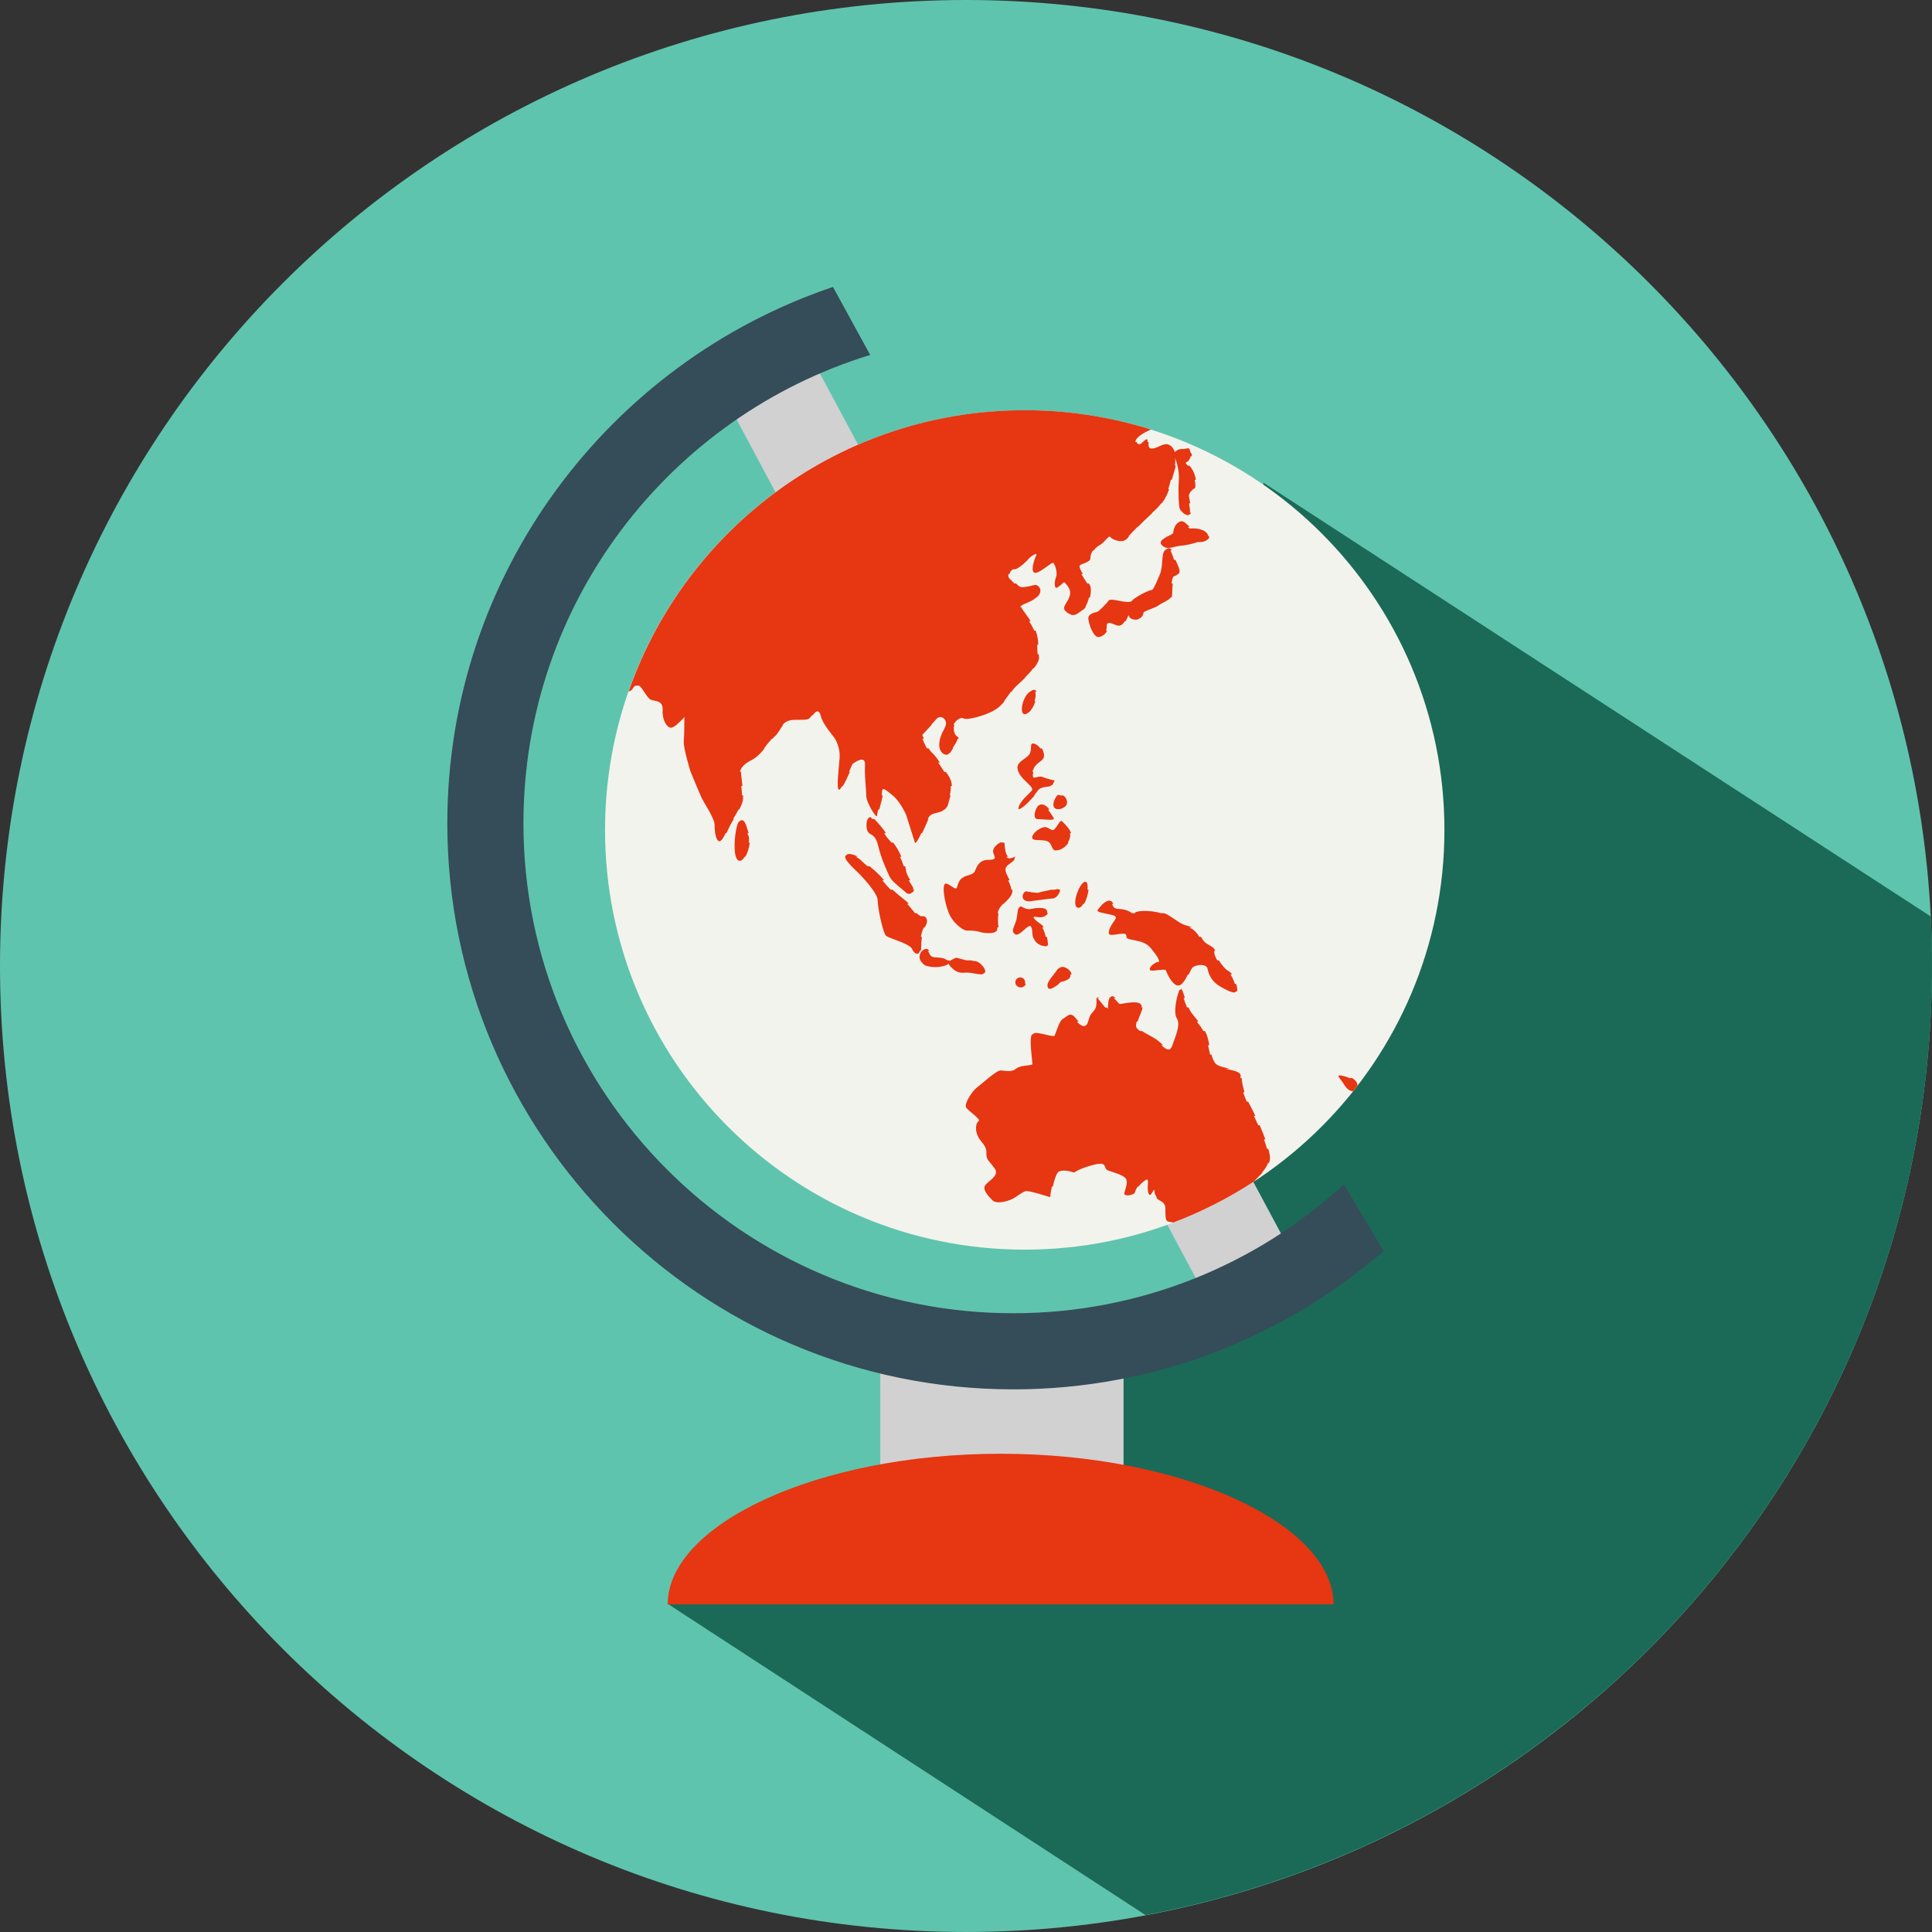
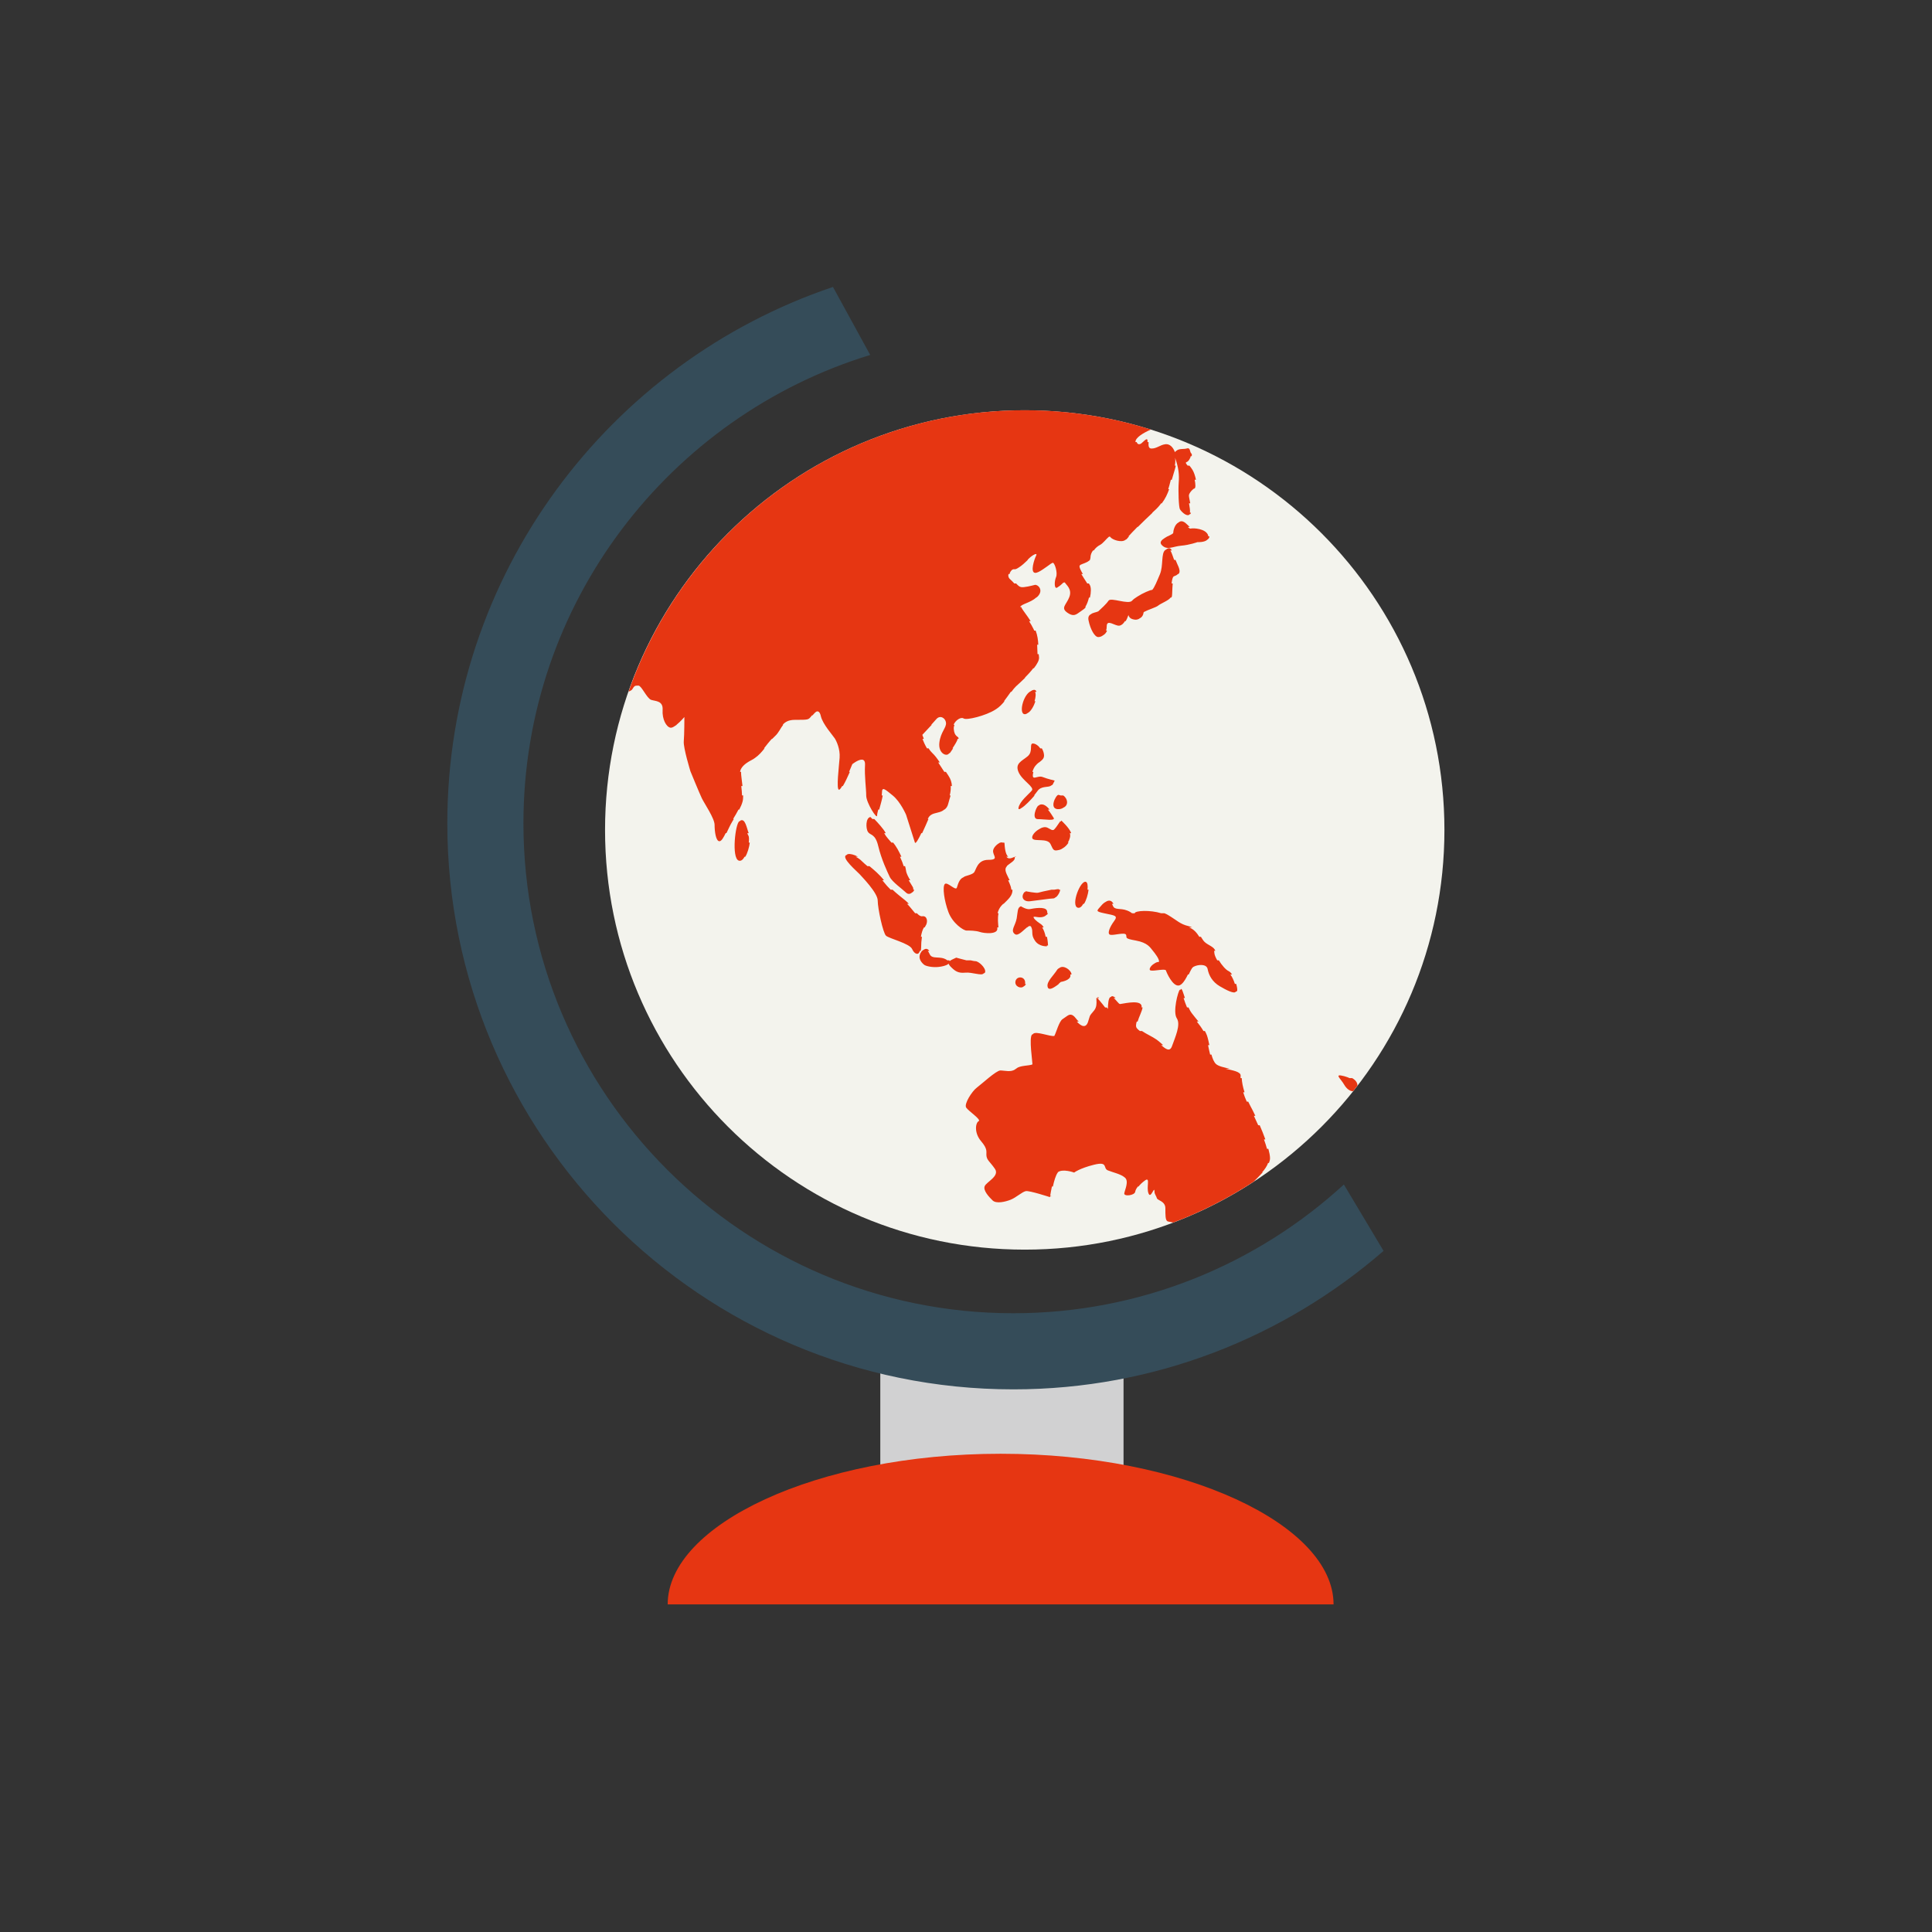
<svg xmlns="http://www.w3.org/2000/svg" version="1.1" x="0px" y="0px" width="128px" height="128px" viewBox="0 0 128 128" enable-background="new 0 0 128 128" xml:space="preserve">
  <rect x="0" y="0" width="128" height="128" fill="#333333" stroke="none" />
  <defs>
</defs>
-   <path fill="#5FC4AD" d="M128,63.999c0,35.346-28.655,64-64.001,64C28.655,128,0,99.345,0,63.999C0,28.654,28.655,0,63.999,0  C99.345,0,128,28.654,128,63.999" />
-   <path fill="#1A6A57" d="M80.42,85.144L67.345,97.673l-23.147,8.559l31.695,20.646c29.66-5.576,52.107-31.6,52.107-62.879  c0-1.101-0.027-2.195-0.084-3.282L83.709,31.982L80.42,85.144z" />
  <rect x="58.322" y="88.859" fill="#D1D1D2" width="16.115" height="9.51" />
-   <polygon fill="#D1D1D2" points="80.7,87.437 86.404,84.587 52.785,21.877 47.228,24.851 " />
  <path fill="#354C59" d="M57.653,23.516c-13.283,4.066-22.974,16.436-22.974,31.033c0,17.896,14.563,32.457,32.456,32.457  c8.436,0,16.125-3.236,21.9-8.529l2.629,4.398c-6.58,5.709-15.155,9.174-24.529,9.174c-20.676,0-37.499-16.822-37.499-37.5  c0-16.501,10.717-30.538,25.55-35.538L57.653,23.516z" />
  <path fill="#E63612" d="M44.236,106.294c0-5.273,9.876-9.979,22.061-9.979c12.18,0,22.055,4.705,22.055,9.979H44.236z" />
  <g>
    <g>
      <g>
        <path fill="#F3F3ED" d="M95.697,54.987c0,15.356-12.448,27.805-27.805,27.805c-15.356,0-27.806-12.449-27.806-27.805     c0-15.355,12.45-27.805,27.806-27.805C83.249,27.183,95.697,39.632,95.697,54.987" />
      </g>
    </g>
  </g>
  <path fill="#E63612" d="M68.474,45.707c-0.063,0.011-0.119,0.043-0.175,0.081c-0.531,0.246-0.831,1.574-0.381,1.528  c0.056-0.004,0.11-0.032,0.164-0.072c0.207-0.098,0.405-0.443,0.518-0.784h-0.059c0.078-0.258,0.102-0.501,0.033-0.624h0.094  C68.641,45.741,68.58,45.688,68.474,45.707z M67.479,51.148c0.238,0.568,1.082,0.994,0.88,1.231  c-0.198,0.235-0.799,0.708-0.88,1.134c-0.026,0.14,0.07,0.114,0.221,0.003c0.203-0.121,0.572-0.495,0.844-0.813h-0.035  c0.087-0.105,0.162-0.203,0.213-0.277c0.258-0.392,0.748-0.227,0.918-0.382c0.053-0.018,0.094-0.045,0.117-0.093  c0.119-0.236,0.119-0.236,0.119-0.236s-0.44-0.096-0.801-0.236c-0.352-0.14-0.779,0.354-0.61-0.337H68.4  c0.096-0.345,0.27-0.5,0.423-0.625h0.017c0.202-0.173,0.387-0.262,0.315-0.599c-0.028-0.135-0.075-0.246-0.128-0.336h-0.106  c-0.168-0.25-0.396-0.325-0.481-0.325c-0.279,0,0.04,0.521-0.36,0.853C67.679,50.439,67.237,50.581,67.479,51.148z M67.237,56.824  c0-0.166-0.333,0.225-0.562-0.063h0.123c-0.119-0.102-0.219-0.344-0.246-0.882c-0.002-0.026-0.013-0.038-0.02-0.055h-0.117  c-0.034-0.02-0.081-0.02-0.138,0h-0.024c-0.018,0.009-0.032,0.022-0.048,0.032c-0.181,0.097-0.388,0.31-0.409,0.495  c-0.04,0.332,0.439,0.616-0.32,0.616c-0.76,0-0.801,0.709-0.961,0.853c-0.025,0.021-0.051,0.038-0.078,0.057  c-0.121,0.067-0.265,0.11-0.49,0.178c-0.044,0.013-0.078,0.042-0.113,0.065c-0.285,0.113-0.364,0.465-0.44,0.691  c-0.081,0.237-0.64-0.425-0.801-0.237c-0.16,0.19-0.04,1.09,0.24,1.848c0.281,0.755,1.001,1.229,1.2,1.229  c0.202,0,0.602,0,0.883,0.093c0.277,0.095,1.2,0.188,1.159-0.235c-0.002-0.021-0.004-0.045-0.004-0.066h0.078  c-0.023-0.264-0.063-0.609,0.006-0.938h-0.063c0.046-0.185,0.125-0.361,0.264-0.511c0.039-0.039,0.074-0.075,0.111-0.113h0.027  c0.313-0.316,0.598-0.542,0.586-0.936h-0.075c-0.008-0.07-0.022-0.146-0.048-0.229c-0.047-0.145-0.107-0.275-0.164-0.396h0.098  c-0.195-0.417-0.402-0.705-0.179-0.93c0.002-0.003,0.004-0.006,0.008-0.007h-0.024C66.963,57.144,67.237,57.045,67.237,56.824z   M70.184,64.134c-0.055,0.023-0.105,0.058-0.145,0.117c-0.238,0.38-0.68,0.758-0.639,1.09c0.034,0.281,0.291,0.17,0.52,0.014  c0.082-0.051,0.162-0.109,0.232-0.168h-0.018c0.087-0.072,0.146-0.131,0.146-0.131s0.64-0.094,0.64-0.425  c0-0.022-0.008-0.046-0.014-0.067h0.087C70.972,64.263,70.453,63.905,70.184,64.134z M70.121,58.906  c-0.041,0-0.145,0.015-0.276,0.039h-0.181c-0.367,0.072-0.797,0.169-0.869,0.196c-0.121,0.048-0.842-0.094-0.842-0.094  c-0.016,0.019-0.023,0.036-0.037,0.055c-0.021-0.005-0.037-0.007-0.037-0.007c-0.279,0.33-0.081,0.662,0.359,0.615  c0.439-0.047,1.363-0.189,1.563-0.189c0.036,0,0.077-0.026,0.115-0.06c0.146-0.052,0.313-0.361,0.325-0.517h-0.078  C70.156,58.921,70.145,58.906,70.121,58.906z M58.666,55.169c-0.137-0.261-0.515-0.67-0.743-0.906h-0.121  c-0.08-0.08-0.133-0.134-0.133-0.134c-0.32,0.047-0.32,0.758-0.16,0.994c0.16,0.235,0.481,0.095,0.68,0.944  c0.202,0.853,0.602,1.703,0.761,2.035c0.16,0.33,0.842,0.804,1.081,1.039c0.122,0.119,0.274,0.095,0.375,0.003  c0.078-0.037,0.142-0.111,0.167-0.199h-0.066c0.007-0.059,0-0.12-0.034-0.181c-0.07-0.126-0.173-0.281-0.27-0.443h0.105  c-0.131-0.217-0.257-0.447-0.282-0.646c-0.01-0.084-0.031-0.183-0.061-0.29h-0.093c-0.056-0.186-0.138-0.396-0.246-0.624h0.096  c-0.075-0.163-0.158-0.33-0.255-0.505c-0.104-0.182-0.201-0.315-0.293-0.432h-0.113c-0.181-0.221-0.342-0.367-0.471-0.606  c-0.002-0.006-0.008-0.013-0.011-0.018h0.105C58.678,55.188,58.672,55.18,58.666,55.169z M83.942,76.113  c-0.052-0.195-0.122-0.406-0.202-0.625h0.093c-0.11-0.307-0.24-0.627-0.374-0.936h-0.098c-0.097-0.221-0.193-0.432-0.287-0.625  h0.096c-0.115-0.246-0.23-0.471-0.323-0.641c-0.054-0.1-0.103-0.197-0.149-0.297h-0.096c-0.098-0.213-0.176-0.424-0.238-0.623h0.09  c-0.115-0.359-0.176-0.686-0.186-0.938H82.19c0-0.055,0-0.107,0.005-0.154c0.025-0.268-0.515-0.357-1.008-0.469h0.291  c-0.361-0.08-0.748-0.158-0.914-0.311c-0.14-0.131-0.23-0.361-0.303-0.625h-0.086c-0.051-0.201-0.095-0.416-0.138-0.625h0.087  c-0.048-0.234-0.097-0.461-0.16-0.645c-0.037-0.105-0.086-0.197-0.137-0.293h-0.097c-0.124-0.219-0.273-0.42-0.439-0.625h0.113  c-0.142-0.174-0.289-0.348-0.44-0.547c-0.082-0.105-0.156-0.242-0.223-0.389h-0.098c-0.089-0.205-0.164-0.428-0.229-0.623h0.09  c-0.118-0.361-0.201-0.645-0.262-0.598c-0.01,0.01-0.023,0.033-0.038,0.061c-0.015-0.014-0.026-0.02-0.038-0.01  c-0.118,0.094-0.479,1.467-0.199,1.891c0.279,0.428-0.121,1.279-0.32,1.846c-0.143,0.398-0.42,0.189-0.713-0.068h0.131  c-0.142-0.123-0.289-0.262-0.425-0.359c-0.3-0.213-0.688-0.373-0.982-0.578h-0.138c-0.072-0.055-0.141-0.113-0.195-0.178  c-0.088-0.104-0.068-0.266-0.014-0.447h0.06c0.081-0.301,0.288-0.668,0.329-0.936h-0.066c0.006-0.068,0.002-0.131-0.029-0.178  c-0.199-0.332-1.279-0.047-1.4-0.047c-0.09,0-0.246-0.266-0.421-0.398h0.13C73.838,66.054,73.76,66,73.68,66  c-0.031,0-0.055,0.023-0.078,0.051c-0.176,0.006-0.198,0.527-0.2,0.793c-0.021-0.027-0.045-0.059-0.073-0.096h-0.111  c-0.104-0.135-0.244-0.311-0.412-0.51c-0.363-0.426,0.037,0.285-0.321,0.711c-0.36,0.426-0.241,0.283-0.401,0.756  c-0.137,0.412-0.429,0.322-0.74-0.021h0.125c-0.063-0.063-0.127-0.133-0.189-0.215c-0.256-0.336-0.431-0.266-0.598-0.146  c-0.094,0.055-0.184,0.137-0.279,0.193c-0.234,0.141-0.43,0.904-0.551,1.117c-0.266,0.063-1.227-0.348-1.408-0.133  c-0.004,0.004-0.006,0.012-0.008,0.016c-0.024,0.012-0.053,0.016-0.068,0.033c-0.199,0.234,0.033,1.758,0.033,1.947  c0,0.014-0.012,0.023-0.02,0.033c-0.225,0.082-0.801,0.061-1.026,0.25c-0.012,0.012-0.028,0.018-0.042,0.027h0.004  c-0.012,0.008-0.025,0.012-0.036,0.021c-0.28,0.236-0.72,0.094-1.002,0.094c-0.278,0-1.239,0.898-1.56,1.135  c-0.32,0.238-0.866,1.088-0.706,1.326c0.158,0.236,1.026,0.803,0.825,0.9c-0.2,0.092-0.32,0.756,0.16,1.322  c0.481,0.566,0.32,0.709,0.36,0.994c0.041,0.281,0.24,0.377,0.563,0.848c0.318,0.477-0.563,0.855-0.681,1.139  c-0.122,0.283,0.279,0.709,0.52,0.945c0.241,0.236,0.84,0.096,1.202-0.047c0.359-0.143,0.758-0.52,1-0.568  c0.24-0.047,1.603,0.4,1.603,0.4s0.005-0.027,0.011-0.07c0.036,0.012,0.064,0.021,0.064,0.021s0.002-0.014,0.004-0.035h-0.066  c0.018-0.119,0.057-0.361,0.115-0.623h0.064c0.073-0.346,0.184-0.736,0.322-0.924c0.004-0.006,0.01-0.008,0.014-0.014h-0.018  c0.33-0.266,1.09,0.016,1.09,0.016s0.36-0.283,1.321-0.521c0.962-0.236,0.562,0.238,0.92,0.379c0.36,0.143,0.841,0.234,1.122,0.475  c0.28,0.236,0,0.803-0.042,1.039c-0.038,0.236,0.682,0.143,0.722-0.094c0.021-0.117,0.082-0.234,0.182-0.355h0.042  c0.099-0.131,0.245-0.27,0.453-0.42c0.335-0.205,0.05,0.459,0.204,0.869c0.161,0.426,0.4-0.576,0.4-0.094  c0,0.143,0.121,0.283,0.16,0.426c0.041,0.141,0.56,0.189,0.56,0.66c0,0.475,0,0.758,0.122,0.852  c0.055,0.043,0.217,0.049,0.402,0.094c1.879-0.711,3.66-1.621,5.32-2.703c0.2-0.197,0.412-0.404,0.601-0.621h-0.034  c0.178-0.205,0.321-0.416,0.395-0.623h0.057c0.043-0.105,0.07-0.213,0.07-0.316c0-0.162-0.045-0.379-0.109-0.619H83.942z   M49.583,55.358c-0.026-0.037-0.05-0.095-0.072-0.158h0.092c-0.128-0.325-0.228-1.003-0.547-0.836  c-0.015,0.008-0.029,0.023-0.042,0.042c-0.011,0.004-0.02,0-0.032,0.008c-0.26,0.135-0.527,2.41-0.046,2.6  c0.152,0.061,0.287-0.058,0.397-0.253h0.044c0.149-0.236,0.257-0.619,0.3-0.937h-0.069C49.633,55.606,49.629,55.427,49.583,55.358z   M60.993,63.003c0.02-0.057,0.034-0.125,0.034-0.219c0-0.233,0.019-0.484,0.054-0.718h-0.069c0.044-0.252,0.108-0.476,0.205-0.624  h0.045c0.015-0.027,0.029-0.055,0.045-0.078c0.201-0.283,0.12-0.709-0.2-0.66c-0.12,0.018-0.235-0.065-0.36-0.199h-0.116  c-0.153-0.173-0.322-0.409-0.534-0.624h0.119c-0.072-0.075-0.147-0.15-0.23-0.219c-0.313-0.256-0.582-0.462-0.851-0.717H59.01  c-0.163-0.159-0.326-0.336-0.499-0.559c-0.018-0.022-0.038-0.044-0.056-0.065h0.114c-0.311-0.394-0.665-0.687-0.966-0.937h-0.132  c-0.139-0.115-0.264-0.223-0.362-0.322c-0.126-0.131-0.276-0.23-0.424-0.302h0.157c-0.257-0.143-0.522-0.205-0.658-0.173  c-0.046,0.01-0.077,0.03-0.094,0.057c-0.436,0.145,0.742,1.13,0.859,1.27c0.12,0.141,1.202,1.228,1.202,1.75  c0,0.52,0.348,2.139,0.548,2.328c0.201,0.19,1.574,0.511,1.733,0.888c0.141,0.33,0.431,0.443,0.505,0.123H60.993z M70.958,55.169  c-0.122-0.332-0.642-0.805-0.642-0.805c-0.019,0.028-0.03,0.048-0.049,0.072c-0.016-0.015-0.026-0.022-0.026-0.022  c-0.206,0.311-0.329,0.48-0.425,0.564c-0.119,0.056-0.209-0.04-0.42-0.142c-0.175-0.081-0.391-0.012-0.571,0.111  c-0.276,0.154-0.501,0.451-0.427,0.601c0.12,0.235,1.002-0.048,1.203,0.377c0.199,0.426,0.199,0.474,0.6,0.378  c0.07-0.016,0.139-0.054,0.205-0.101c0.146-0.078,0.285-0.218,0.389-0.379H70.75c0.125-0.212,0.189-0.447,0.133-0.606  c-0.002-0.006-0.006-0.013-0.008-0.018h0.088C70.961,55.189,70.962,55.178,70.958,55.169z M65.166,64.493  c0.057-0.017,0.098-0.043,0.105-0.101c0.04-0.283-0.44-0.71-0.64-0.71c-0.057,0-0.179-0.023-0.322-0.057h-0.28  c-0.326-0.079-0.676-0.179-0.676-0.179c-0.147,0.075-0.331,0.139-0.432,0.228c-0.008-0.016-0.014-0.03-0.029-0.049h-0.134  c-0.014-0.012-0.024-0.024-0.043-0.036c-0.442-0.284-0.962,0-1.123-0.378c-0.038-0.092-0.083-0.16-0.126-0.209h0.11  c-0.116-0.162-0.253-0.173-0.373-0.079c-0.06,0.022-0.12,0.071-0.172,0.146c-0.292,0.43,0.08,0.756,0.2,0.852  c0.12,0.093,0.563,0.188,0.962,0.14c0.223-0.025,0.483-0.084,0.604-0.177c0.022-0.011,0.04-0.022,0.058-0.035  c0.011,0.048,0.038,0.102,0.099,0.165c0.319,0.331,0.521,0.474,1,0.427C64.396,64.397,65.035,64.669,65.166,64.493z M70.268,52.703  c-0.046-0.019-0.093-0.036-0.146-0.041c-0.16-0.013-0.681,0.993,0.04,0.946c0.131-0.01,0.224-0.05,0.298-0.103  c0.354-0.157,0.281-0.61-0.02-0.803H70.268z M77.281,36.388c-0.006,0.007-0.01,0.015-0.017,0.021  c-0.02,0.011-0.036,0.014-0.059,0.029c-0.294,0.209-0.119,1.042-0.358,1.609c-0.195,0.46-0.363,0.884-0.506,1.029  c-0.007,0.002-0.014,0.009-0.02,0.009c-0.121,0-0.611,0.211-0.959,0.436c-0.149,0.091-0.283,0.188-0.357,0.275  c-0.241,0.283-1.402-0.237-1.561,0c-0.16,0.237-0.48,0.52-0.681,0.708c-0.144,0.071-0.358,0.082-0.484,0.188  c-0.126,0.064-0.212,0.174-0.157,0.427c0.119,0.569,0.4,1.088,0.641,1.088c0.102,0,0.219-0.036,0.32-0.117  c0.105-0.059,0.205-0.157,0.263-0.312h-0.062c0.023-0.081,0.039-0.171,0.039-0.279c0-0.521,0.561,0,0.842-0.048  c0.152-0.025,0.269-0.14,0.363-0.297h0.047c0.074-0.111,0.134-0.255,0.186-0.406c0.025,0.103,0.096,0.222,0.283,0.276  c0.221,0.066,0.371,0.021,0.473-0.062c0.176-0.085,0.242-0.274,0.242-0.365c0-0.019,0.019-0.038,0.045-0.059  c0.244-0.136,0.797-0.303,0.922-0.411c0.152-0.135,0.723-0.352,0.824-0.534h0.041c0.027-0.028,0.047-0.057,0.052-0.083  c0.022-0.107,0.021-0.511,0.052-0.854h-0.072c0.024-0.234,0.066-0.432,0.145-0.47c0.095-0.045,0.208-0.071,0.266-0.154h0.033  c0.102-0.082,0.138-0.236-0.063-0.65c-0.046-0.099-0.087-0.193-0.121-0.286h-0.093c-0.1-0.269-0.166-0.498-0.251-0.625h0.103  C77.557,36.319,77.459,36.263,77.281,36.388z M79.563,62.066h-0.105c-0.157-0.247-0.362-0.514-0.69-0.624h0.205  c-0.064-0.033-0.134-0.06-0.209-0.078c-0.602-0.142-0.761-0.378-1.4-0.755c-0.064-0.04-0.141-0.072-0.221-0.104H76.93  c-0.708-0.221-1.73-0.189-1.765,0.01c0,0.007-0.002,0.01-0.002,0.016c-0.008-0.009-0.014-0.016-0.026-0.025h-0.133  c-0.066-0.053-0.164-0.117-0.32-0.179c-0.479-0.189-0.838,0-0.959-0.332c-0.014-0.041-0.033-0.079-0.053-0.113h0.098  c-0.104-0.212-0.285-0.286-0.52-0.127c-0.086,0.044-0.183,0.119-0.285,0.24c-0.302,0.356-0.441,0.38,0.238,0.521  c0.682,0.144,0.882,0.144,0.602,0.521c-0.281,0.377-0.48,0.851-0.24,0.896c0.24,0.049,0.961-0.188,1.04,0  c0.079,0.191-0.159,0.238,0.642,0.379c0.801,0.144,0.961,0.476,1.121,0.663c0.131,0.157,0.478,0.599,0.412,0.75  c-0.008,0-0.01,0.006-0.018,0.006c-0.1,0-0.2,0.048-0.289,0.111c-0.235,0.131-0.412,0.421-0.226,0.457  c0.239,0.047,0.959-0.142,1.001,0c0.041,0.143,0.441,1.042,0.84,0.994c0.067-0.006,0.129-0.043,0.188-0.092  c0.012-0.006,0.023-0.006,0.035-0.014h-0.02c0.163-0.139,0.297-0.391,0.412-0.624h0.051c0.092-0.188,0.174-0.364,0.249-0.454  c0.017-0.019,0.042-0.038,0.066-0.055c0.304-0.163,0.874-0.207,0.94,0.149c0.081,0.427,0.32,0.852,0.802,1.137  c0.448,0.264,0.963,0.525,1.062,0.361c0.051-0.008,0.087-0.029,0.095-0.08c0.015-0.084-0.014-0.25-0.067-0.436h-0.088  c-0.07-0.223-0.174-0.461-0.298-0.624h0.113c-0.069-0.104-0.144-0.184-0.222-0.219c-0.19-0.084-0.465-0.403-0.655-0.719h-0.106  c-0.115-0.195-0.193-0.386-0.193-0.511c0-0.04-0.008-0.078-0.021-0.112h0.083c-0.061-0.276-0.485-0.377-0.708-0.596  C79.725,62.33,79.65,62.203,79.563,62.066z M72.714,66.125h0.107C72.731,66.029,72.714,66.046,72.714,66.125z M89.589,71.429h-0.171  c-0.101-0.047-0.216-0.09-0.359-0.129c-0.721-0.189-0.241,0.143,0,0.568c0.156,0.275,0.408,0.451,0.591,0.424  c0.095-0.121,0.192-0.242,0.285-0.365C89.935,71.767,89.857,71.585,89.589,71.429z M56.252,51.142  c0.125-0.287,0.216-0.514,0.216-0.514s0.063-0.051,0.157-0.111h0.002c0.014-0.01,0.034-0.021,0.05-0.034  c0.258-0.156,0.659-0.322,0.633,0.193c-0.043,0.755,0.079,1.561,0.079,2.034c0,0.473,0.721,1.608,0.721,1.324  c0-0.09,0.033-0.232,0.077-0.396h0.062c0.074-0.282,0.186-0.644,0.234-0.936h-0.066c0.009-0.066,0.015-0.127,0.015-0.182  c0-0.427,0.199-0.237,0.72,0.188c0.519,0.425,0.88,1.276,0.88,1.276s0.502,1.594,0.581,1.832c0.045,0.131,0.242-0.226,0.429-0.618  h0.052c0.16-0.331,0.318-0.703,0.375-0.836c0.016-0.038,0.031-0.067,0.045-0.102h-0.052c0.093-0.185,0.195-0.295,0.45-0.37  c0.218-0.063,0.468-0.088,0.646-0.254h0.018c0.113-0.08,0.207-0.204,0.253-0.409c0.038-0.166,0.1-0.342,0.152-0.526H62.92  c0.053-0.197,0.084-0.406,0.066-0.624h0.08c-0.009-0.221-0.072-0.452-0.236-0.696c-0.059-0.087-0.104-0.16-0.159-0.241h-0.106  c-0.152-0.232-0.288-0.445-0.406-0.625h0.106c-0.173-0.261-0.329-0.473-0.517-0.646c-0.08-0.075-0.157-0.178-0.228-0.289h-0.106  c-0.128-0.215-0.233-0.455-0.299-0.626h0.093c-0.063-0.155-0.1-0.27-0.1-0.27s0.328-0.348,0.623-0.666h-0.032  c0.136-0.147,0.26-0.285,0.334-0.372c0.24-0.284,0.602-0.095,0.641,0.235c0.042,0.331-0.359,0.615-0.439,1.326  c-0.081,0.708,0.479,0.944,0.639,0.71c0.027-0.015,0.059-0.022,0.077-0.049c0.049-0.072,0.12-0.177,0.196-0.289h-0.043  c0.163-0.244,0.332-0.518,0.332-0.609c0-0.006-0.003-0.011-0.004-0.017h0.07c0.003-0.01,0.009-0.023,0.009-0.031  c0-0.143-0.281-0.096-0.32-0.616c-0.009-0.104,0.011-0.199,0.044-0.288h-0.059c0.144-0.331,0.506-0.528,0.66-0.421  c0.199,0.143,1.48-0.187,2.083-0.567c0.012-0.008,0.021-0.018,0.035-0.025c0.012-0.008,0.027-0.015,0.038-0.021  c0.215-0.136,0.396-0.324,0.56-0.525h-0.035c0.166-0.212,0.314-0.435,0.453-0.624h0.04c0.104-0.145,0.206-0.273,0.304-0.365  c0.127-0.115,0.362-0.326,0.609-0.571h-0.023c0.197-0.197,0.396-0.415,0.555-0.623h0.039c0.221-0.281,0.373-0.553,0.344-0.744  c-0.011-0.063-0.017-0.127-0.021-0.192h-0.078c-0.012-0.194-0.014-0.405-0.025-0.626h0.076c-0.014-0.303-0.053-0.622-0.176-0.936  h-0.096c-0.012-0.03-0.021-0.06-0.036-0.09c-0.097-0.201-0.202-0.375-0.304-0.534h0.107c-0.249-0.394-0.493-0.68-0.608-0.887  c-0.011-0.018-0.006-0.034-0.009-0.05h-0.08c0.063-0.196,0.695-0.286,1.054-0.624h0.017c0.034-0.027,0.068-0.052,0.097-0.083  c0.402-0.426,0-0.805-0.198-0.758c-0.2,0.048-0.721,0.19-0.921,0.142c-0.112-0.026-0.202-0.115-0.315-0.237h-0.121  c-0.077-0.085-0.162-0.178-0.279-0.281c-0.119-0.105-0.139-0.23-0.105-0.343h0.07c0.016-0.12,0.096-0.225,0.185-0.295  c0.046-0.021,0.093-0.032,0.132-0.023c0.066,0.016,0.174-0.037,0.293-0.117c0.185-0.11,0.419-0.327,0.599-0.501h-0.025  c0.034-0.034,0.066-0.064,0.095-0.093c0.238-0.236,0.6-0.425,0.479-0.188c-0.121,0.238-0.401,1.089-0.079,1.135  c0.125,0.019,0.324-0.091,0.521-0.225c0.191-0.121,0.387-0.274,0.536-0.378c0.065-0.04,0.12-0.068,0.144-0.06  c0.12,0.048,0.318,0.662,0.199,0.945c-0.12,0.284-0.12,0.758,0.041,0.711c0.031-0.01,0.068-0.035,0.108-0.066  c0.079-0.041,0.182-0.138,0.278-0.221h-0.016c0.084-0.065,0.156-0.101,0.188-0.043c0.081,0.141,0.481,0.424,0.28,0.944  c-0.199,0.521-0.601,0.711-0.119,1.041c0.33,0.228,0.508,0.163,0.703,0.025c0.114-0.067,0.226-0.169,0.371-0.263  c0.051-0.033,0.098-0.085,0.142-0.145h-0.044c0.109-0.166,0.195-0.392,0.248-0.624h0.065c0.079-0.332,0.089-0.674-0.011-0.841  c-0.018-0.027-0.039-0.063-0.061-0.096h-0.105c-0.119-0.185-0.271-0.416-0.394-0.624h0.104c-0.125-0.21-0.224-0.403-0.224-0.508  c0-0.04,0.024-0.071,0.059-0.1c0.157-0.079,0.408-0.14,0.554-0.259c0.034-0.021,0.067-0.044,0.096-0.07h-0.031  c0.028-0.041,0.047-0.084,0.047-0.138c0-0.188,0.069-0.353,0.172-0.487h0.049c0.107-0.159,0.259-0.288,0.416-0.368  c0.193-0.097,0.421-0.411,0.585-0.539c0.042-0.016,0.075-0.017,0.101,0.021c0.112,0.178,0.744,0.39,0.99,0.186  c0.049-0.021,0.094-0.048,0.125-0.092c0.024-0.036,0.064-0.085,0.115-0.144h-0.032c0.146-0.162,0.354-0.383,0.595-0.624h0.027  c0.309-0.312,0.664-0.653,0.969-0.936h-0.021c0.053-0.048,0.105-0.098,0.154-0.142c0.176-0.153,0.318-0.316,0.439-0.483h0.042  c0.227-0.299,0.376-0.613,0.487-0.937h-0.059c0.049-0.154,0.094-0.313,0.132-0.47c0.012-0.054,0.028-0.104,0.04-0.154h0.063  c0.096-0.361,0.207-0.654,0.268-0.937h-0.067c0.033-0.171,0.046-0.338,0.017-0.519c0.24,0.661,0.281,1.136,0.24,1.656  c-0.038,0.521,0,1.607,0.08,1.749s0.4,0.474,0.601,0.379c0.014-0.006,0.021-0.024,0.03-0.039c0.016-0.002,0.031-0.003,0.045-0.009  c0.029-0.015,0.047-0.05,0.057-0.096h-0.068c0.018-0.154-0.02-0.398-0.063-0.625h0.084c-0.042-0.224-0.089-0.431-0.089-0.51  c0-0.136,0.143-0.315,0.283-0.427h-0.01c0.032-0.02,0.064-0.036,0.093-0.044c0.089-0.027,0.075-0.294,0.015-0.58h0.086  c-0.049-0.237-0.133-0.496-0.228-0.652c-0.067-0.111-0.142-0.205-0.207-0.284h-0.115c-0.106-0.127-0.167-0.206-0.072-0.234  c0.116-0.034,0.251-0.241,0.272-0.39h0.064c0.021-0.078,0.021-0.146-0.021-0.18c-0.119-0.095-0.041-0.426-0.32-0.329  c-0.151,0.05-0.503-0.006-0.656,0.14c-0.047,0.023-0.085,0.057-0.111,0.101c-0.126-0.342-0.355-0.562-0.634-0.526  c-0.362,0.048-0.561,0.286-0.92,0.286c-0.216,0-0.202-0.236-0.19-0.428h-0.074c0.006-0.105,0.004-0.188-0.051-0.188  c-0.087,0-0.232,0.177-0.377,0.29c-0.099,0.058-0.195,0.067-0.269-0.054c-0.009-0.015-0.007-0.031-0.013-0.048h-0.086  c-0.025-0.284,0.518-0.612,1.024-0.831c-2.638-0.83-5.443-1.279-8.354-1.279c-12.145,0-22.465,7.788-26.253,18.642  c0.036-0.017,0.083-0.025,0.11-0.049c0.063-0.03,0.112-0.066,0.14-0.114c0.055-0.099,0.105-0.161,0.155-0.202  c0.073-0.033,0.152-0.033,0.25-0.033c0.2,0,0.559,0.85,0.84,0.944c0.281,0.094,0.8,0.049,0.76,0.662  c-0.04,0.616,0.24,1.135,0.521,1.183c0.081,0.015,0.191-0.041,0.308-0.123c0.034-0.021,0.069-0.044,0.104-0.071h-0.01  c0.261-0.21,0.519-0.513,0.519-0.513s0,1.181-0.04,1.606c-0.04,0.427,0.44,1.986,0.44,1.986s0.6,1.467,0.76,1.798  c0.16,0.332,0.841,1.324,0.841,1.751c0,0.426,0.081,1.087,0.321,1.087c0.136,0,0.271-0.241,0.414-0.536h0.05  c0.119-0.239,0.24-0.521,0.372-0.74c0.038-0.068,0.078-0.132,0.118-0.197H48.57c0.129-0.211,0.253-0.417,0.358-0.624h0.05  c0.094-0.179,0.177-0.359,0.224-0.549c0.027-0.104,0.035-0.24,0.035-0.387h-0.075c-0.005-0.197-0.026-0.414-0.051-0.624h0.081  c-0.04-0.37-0.095-0.721-0.095-0.885c0-0.018,0.003-0.035,0.005-0.053h-0.071c0.035-0.223,0.192-0.427,0.491-0.625h0.002  c0.033-0.021,0.07-0.045,0.105-0.067c0.06-0.036,0.124-0.069,0.192-0.105c0.073-0.036,0.141-0.082,0.207-0.132  c0.229-0.154,0.433-0.383,0.628-0.63h-0.039c0.174-0.22,0.343-0.441,0.518-0.626h0.026c0.059-0.063,0.116-0.121,0.176-0.174  c0.253-0.225,0.365-0.525,0.552-0.762h-0.033c0.165-0.187,0.39-0.325,0.809-0.325c0.96,0,0.88,0,1.12-0.282  c0.005-0.006,0.011-0.011,0.015-0.017h0.034c0.008-0.012,0.016-0.021,0.027-0.032c0.069-0.083,0.14-0.154,0.207-0.206  c0.131-0.065,0.248-0.011,0.318,0.301c0.12,0.521,0.801,1.278,0.922,1.467c0.119,0.188,0.36,0.71,0.319,1.275  c-0.039,0.568-0.239,2.123-0.039,2.123c0.049,0,0.122-0.099,0.21-0.245h0.045c0.141-0.229,0.32-0.612,0.463-0.938H56.252z   M78.89,35.019c-0.053,0.017-0.118-0.036-0.192-0.107h0.127c-0.162-0.134-0.381-0.438-0.62-0.367  c-0.05,0.014-0.093,0.042-0.132,0.075c-0.252,0.128-0.344,0.551-0.344,0.683c0,0.057-0.178,0.137-0.369,0.233h-0.016  c-0.059,0.032-0.113,0.066-0.166,0.1c-0.216,0.134-0.381,0.291-0.21,0.472c0.36,0.378,0.722,0.095,1.28,0.046  c0.561-0.046,1.082-0.235,1.082-0.235s0.479,0.025,0.662-0.165c0.076-0.051,0.133-0.118,0.136-0.217h-0.077  c0-0.015,0.004-0.026,0-0.042C79.93,35.019,79.049,34.971,78.89,35.019z M69.365,62.066h-0.086  c-0.045-0.222-0.119-0.456-0.233-0.624h0.105c-0.055-0.093-0.119-0.17-0.196-0.22c-0.285-0.183-0.5-0.384-0.478-0.479  c0.046-0.01,0.106-0.01,0.2,0.008c0.297,0.053,0.512-0.002,0.623-0.108c0.063-0.037,0.113-0.083,0.138-0.139h-0.058  c0.012-0.055,0.007-0.115-0.021-0.179c-0.117-0.283-0.88-0.143-1.121-0.095c-0.24,0.047-0.6-0.188-0.6-0.188  c-0.24,0.094-0.199,0.331-0.279,0.802c-0.081,0.475-0.441,0.807-0.122,1.042c0.215,0.159,0.553-0.253,0.802-0.444h0.016  c0.03-0.025,0.057-0.047,0.085-0.066c0.079-0.04,0.142-0.041,0.181,0.037c0.159,0.331-0.043,0.474,0.24,0.898  c0.279,0.428,0.799,0.38,0.799,0.38s0-0.018-0.002-0.049c0.049,0.001,0.077-0.001,0.077-0.001S69.426,62.374,69.365,62.066z   M67.278,65.009c-0.073,0.344,0.36,0.527,0.554,0.336c0.061-0.027,0.109-0.078,0.137-0.158h-0.061  c0.002-0.014,0.01-0.021,0.01-0.035C67.959,64.677,67.359,64.631,67.278,65.009z M71.961,58.433  c-0.366-0.186-1.04,1.562-0.559,1.704c0.138,0.041,0.266-0.072,0.37-0.256h0.047c0.151-0.233,0.263-0.614,0.302-0.936h-0.07  C72.076,58.688,72.053,58.479,71.961,58.433z M68.875,53.322c-0.016,0.008-0.031,0.022-0.05,0.045  c-0.008,0.003-0.016,0.001-0.026,0.005c-0.135,0.058-0.479,0.898-0.039,0.898c0.441,0,1.201,0.144,1.041-0.095  c-0.077-0.113-0.209-0.347-0.375-0.537h0.113C69.354,53.409,69.121,53.218,68.875,53.322z M67.195,56.761h0.113  C67.301,56.722,67.256,56.734,67.195,56.761z" />
</svg>